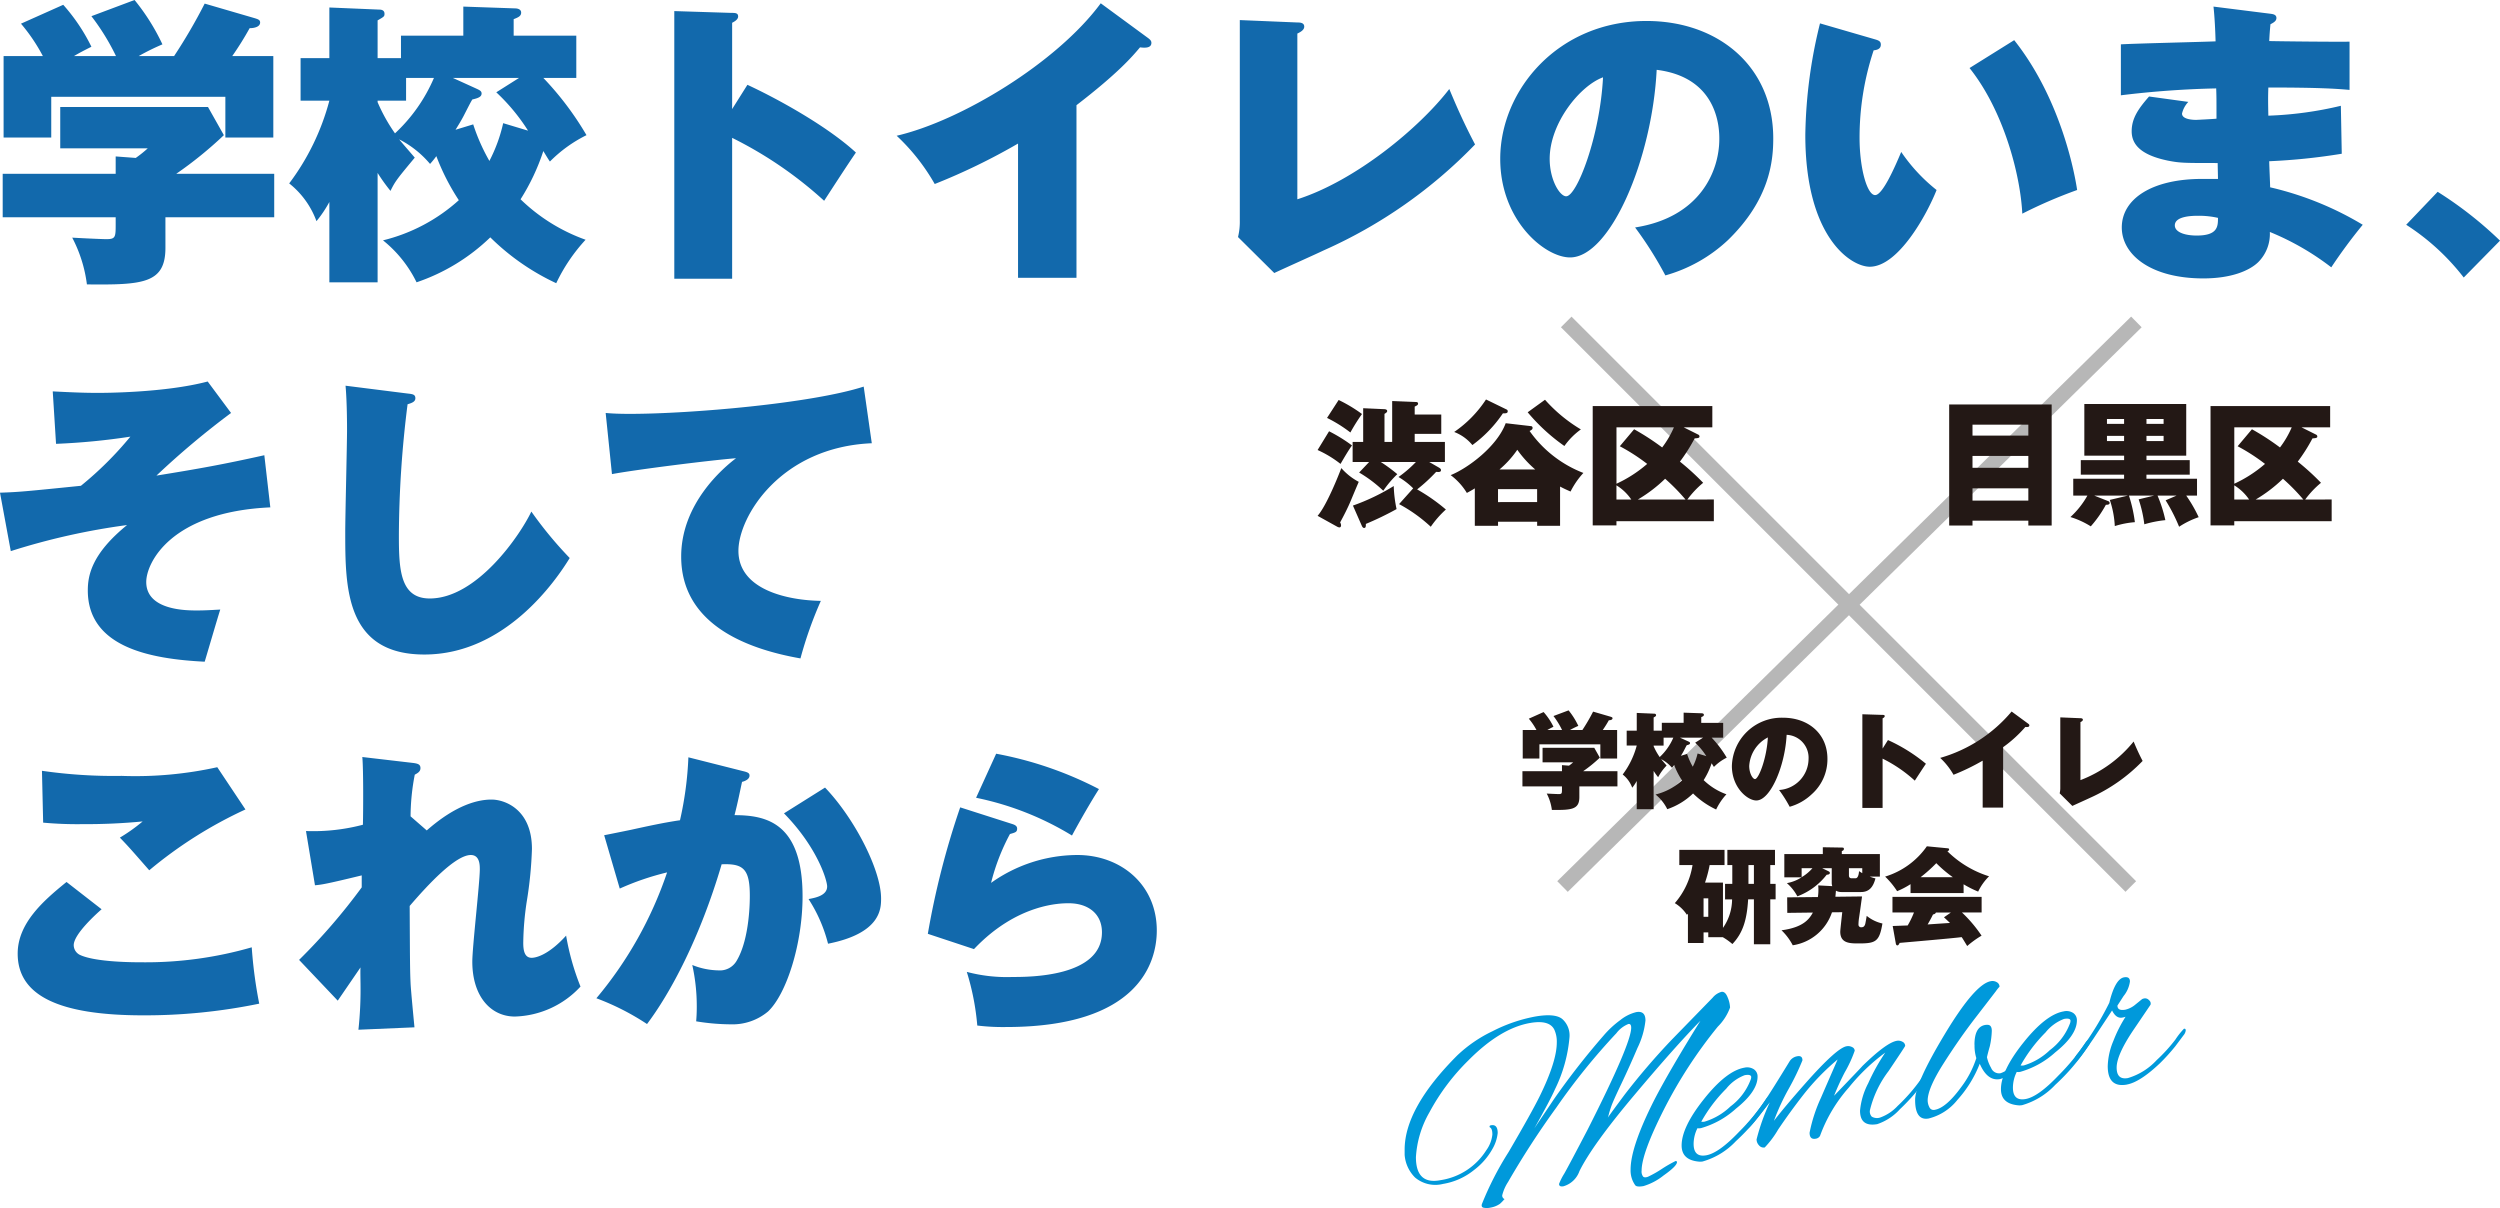
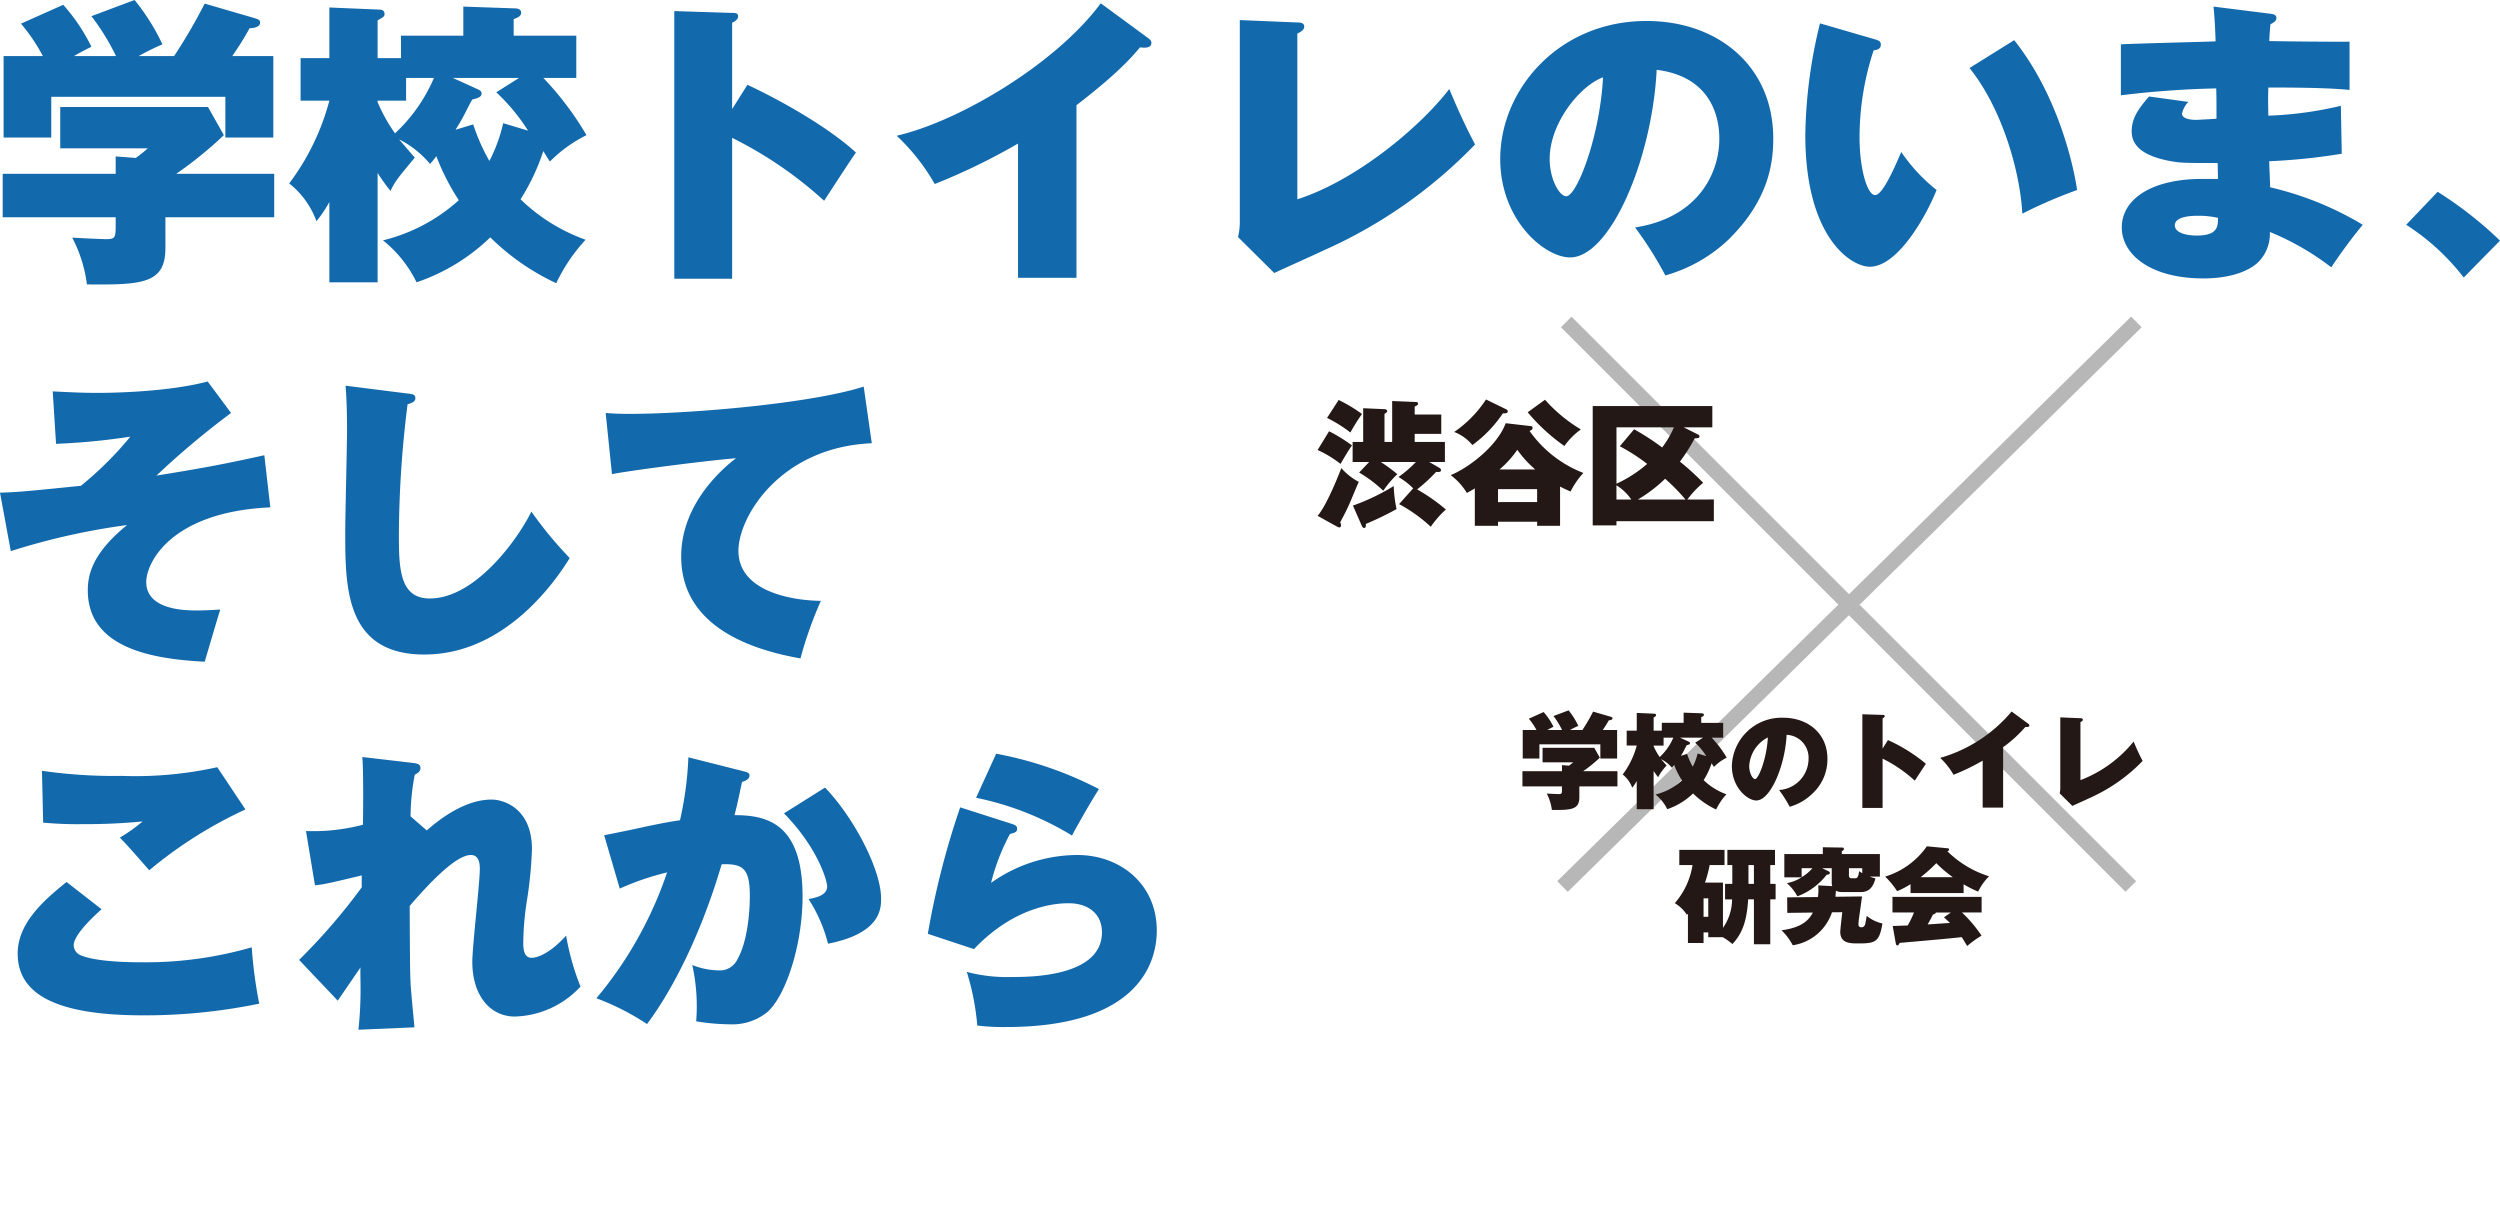
<svg xmlns="http://www.w3.org/2000/svg" width="333.681" height="161.234" viewBox="0 0 333.681 161.234">
  <defs>
    <clipPath id="a">
-       <rect width="104.253" height="30.808" transform="translate(0 0)" fill="none" />
-     </clipPath>
+       </clipPath>
  </defs>
  <g transform="translate(14401.48 14805.426)">
    <path d="M38.12-5.6v-5.8H25.04a52.565,52.565,0,0,0,6.36-5.16l-2.12-3.76H9.56v5.52H21.24a15.9,15.9,0,0,1-1.6,1.28l-2.68-.2v2.32H1.88v5.8H16.96v.84c0,1.8,0,2.08-1.24,2.08-.72,0-3.92-.16-4.56-.2a18.361,18.361,0,0,1,1.96,6.24c7.48.08,10.48-.12,10.48-4.88V-5.6ZM11.4-27.12c.68-.4,1.2-.68,2.32-1.24a24.7,24.7,0,0,0-3.76-5.6L4.32-31.44a23.629,23.629,0,0,1,2.92,4.32H2v10.88H8.36v-5.44H31.6v5.44H38V-27.12H32.52a41.343,41.343,0,0,0,2.32-3.72c.68,0,1.4-.2,1.4-.76,0-.36-.32-.44-.68-.56l-6.72-1.96a72.176,72.176,0,0,1-4.08,7H20.04a31.308,31.308,0,0,1,3.16-1.56,28.417,28.417,0,0,0-3.72-5.92l-5.76,2.16A30.2,30.2,0,0,1,17-27.12Zm40.52,15.6a23.857,23.857,0,0,0,1.72,2.4c.64-1.32.92-1.64,3.24-4.44-.68-.8-1.84-2.12-2.08-2.44a13.265,13.265,0,0,1,4.12,3.28,11.661,11.661,0,0,0,.84-1.04,29.879,29.879,0,0,0,3,5.88A23.38,23.38,0,0,1,52.64-2.52a16.368,16.368,0,0,1,4.48,5.6,26.257,26.257,0,0,0,9.84-6,31.314,31.314,0,0,0,8.8,6.12,23.176,23.176,0,0,1,3.92-5.8A24.079,24.079,0,0,1,71-8a28.589,28.589,0,0,0,3.04-6.44c.12.2.72,1.2.88,1.4a18.231,18.231,0,0,1,4.88-3.52,41.12,41.12,0,0,0-5.76-7.64h4.4v-5.64H70.08v-2.2c.6-.24,1-.4,1-.88s-.56-.56-.8-.56l-6.92-.24v3.88H55.04v3H51.92v-5.04c.84-.48.92-.52.92-.88,0-.52-.48-.56-.72-.56l-6.64-.28v6.76H41.64v5.68h3.84a31.9,31.9,0,0,1-5.36,11.04,11.424,11.424,0,0,1,3.64,5.04,15.711,15.711,0,0,0,1.72-2.56V3.08h6.44Zm16.76-6.64a20.583,20.583,0,0,1-1.84,5.04A25.817,25.817,0,0,1,64.68-18l-2.36.72c.32-.52.8-1.28,1.16-2,.76-1.48.84-1.64,1.08-2.04.68-.16,1.24-.32,1.24-.8,0-.32-.24-.44-.76-.68l-3.08-1.4H70.8l-3.04,1.92A25.9,25.9,0,0,1,72-17.16Zm-16.76-3h3.8V-24.2h3.72a21.777,21.777,0,0,1-5.2,7.4,22.7,22.7,0,0,1-2.32-4.16Zm47.32,1.12V-31.56c.32-.16.8-.44.8-.84,0-.48-.4-.48-.92-.48l-7.6-.24V2.6h7.72V-16.2a53.268,53.268,0,0,1,12.28,8.4c.96-1.48,3.16-4.88,4.24-6.44-3.6-3.32-9.92-6.92-14.48-9.04Zm45.96-.52c5.56-4.28,7.44-6.48,8.48-7.72.64.08,1.52.12,1.52-.6,0-.24-.12-.4-.44-.64l-6.32-4.64c-5.84,7.92-18.64,15.68-27.24,17.68a27.183,27.183,0,0,1,5.08,6.44,83.374,83.374,0,0,0,11.12-5.4V2.48h7.8ZM167-31.92v26.8a8.5,8.5,0,0,1-.24,2.16l4.84,4.8c.92-.44,5.56-2.52,6.64-3.04A64.306,64.306,0,0,0,198.4-15.32c-1.6-3.04-2.64-5.48-3.44-7.4-4,5.2-12.52,12.24-20.28,14.72V-30.12c.32-.16.92-.44.92-.92,0-.52-.52-.56-.92-.56ZM223.8,2.16a20.106,20.106,0,0,0,8.36-4.72c5.56-5.4,6.04-10.52,6.04-13.56,0-9.64-7.36-15.68-16.92-15.68-11.76,0-19.52,9.2-19.52,18.4,0,8.24,5.96,13.16,9.32,13.16,5.36,0,10.96-13.12,11.56-25.04C231-24.24,231-17.24,231-16.04c0,4.28-2.56,10.44-11.24,11.8A49.452,49.452,0,0,1,223.8,2.16Zm-8.32-26.44c-.4,7.84-3.48,15.88-4.92,15.88-.84,0-2.2-2.16-2.2-5C208.36-18.16,212.4-23.16,215.48-24.28Zm28.96-7.2a65.083,65.083,0,0,0-1.96,14.88c0,13.72,6.12,17.6,8.6,17.6,3.84,0,7.68-7.08,8.92-10.24a22.888,22.888,0,0,1-4.72-5.08c-.84,2-2.48,5.76-3.48,5.76-1.08,0-2.08-3.6-2.08-7.64a36.953,36.953,0,0,1,1.88-11.68c.32-.04.96-.12.96-.76,0-.36-.16-.52-.68-.68Zm19.96,5.96c4.6,5.76,6.8,14.36,7.04,19.44a63.325,63.325,0,0,1,7.32-3.16c-.24-1.64-1.96-11.88-8.4-20Zm32.56-8.2c.16,1.44.24,3.24.28,4.64-1.8.08-10.64.28-12.64.4v6.8a125.464,125.464,0,0,1,12.72-.92c.04,1.08.04,1.36.04,4.04-.28.04-2.64.16-2.72.16-.36,0-1.88-.04-1.88-.84A3.346,3.346,0,0,1,293.6-21l-5.24-.72c-1.44,1.64-2.32,2.92-2.32,4.64s1.16,3.16,4.84,3.92c1.64.32,2.16.32,6.64.32,0,.36.04,1.88.04,2.12h-2.12c-6.72,0-10.72,2.68-10.72,6.48,0,3.64,3.88,6.8,10.88,6.8,3.76,0,6.16-1.04,7.32-2.16a5.314,5.314,0,0,0,1.56-4.04,35.108,35.108,0,0,1,8.2,4.72,69.848,69.848,0,0,1,4.2-5.68,42.586,42.586,0,0,0-12.36-5c0-.52-.12-2.92-.12-3.48a81.223,81.223,0,0,0,9.68-1l-.12-6.4a48.563,48.563,0,0,1-9.68,1.32c-.04-2.12-.04-2.36,0-3.76,6.6,0,9.12.16,10.84.32v-6.44c-1.52.04-9.04-.04-10.72-.08.04-.88.08-1.36.16-2.24.36-.2.8-.4.8-.84,0-.48-.52-.52-.76-.56Zm.6,28.2c0,1.16-.04,2.36-2.84,2.36-1.56,0-2.92-.44-2.92-1.36,0-1.28,2.48-1.28,3.16-1.28A11.474,11.474,0,0,1,297.56-5.52Zm25.12.92a30.577,30.577,0,0,1,7.68,7.04l4.84-4.92A51.083,51.083,0,0,0,326.88-9ZM36.8,26.16c-5.56,1.24-8.72,1.8-14.4,2.72a110.626,110.626,0,0,1,9.96-8.36l-3.12-4.2c-5.72,1.52-14,1.52-14.64,1.52-1.52,0-2.96-.04-6.04-.2l.44,7a88.613,88.613,0,0,0,9.92-.96,46.312,46.312,0,0,1-6.6,6.56c-7.48.76-8.32.84-10.8.92l1.44,7.8a90.407,90.407,0,0,1,15.52-3.48c-4.68,3.8-5.24,6.68-5.24,8.72,0,7.6,8.36,9.16,15.6,9.52.08-.24,1.8-6.12,2.08-6.96-1.44.08-2.12.12-3.12.12-1.36,0-6.76,0-6.76-3.8,0-2.56,3.28-9.36,16.56-9.96Zm10.84-9.28c.2,2.16.2,5.48.2,5.88,0,1.96-.24,11.48-.24,13.64,0,7.36,0,16.36,10.56,16.36,10.76,0,17.52-9.8,19.4-12.88a52.152,52.152,0,0,1-5.12-6.2c-1.52,3.2-7.28,11.6-13.56,11.6-3.96,0-4.12-3.88-4.12-8.4a142.306,142.306,0,0,1,1.16-17.52c.52-.16,1.04-.32,1.04-.8,0-.52-.36-.56-1.08-.64ZM116.8,17c-6.92,2.24-23.08,3.64-31.24,3.64-1.36,0-2.32-.04-3.2-.12l.84,8.16c3.2-.6,13.04-1.84,16.56-2.12-1.64,1.24-7.32,6-7.32,13.12,0,9,8.64,12.32,15.92,13.6a52.824,52.824,0,0,1,2.72-7.68c-4.64-.08-11-1.56-11-6.68,0-4.56,5.6-13.84,17.8-14.36ZM30.52,67.8a50.571,50.571,0,0,1-12.76,1.16,66.988,66.988,0,0,1-10.64-.68l.16,6.92a50.056,50.056,0,0,0,5.28.2,78.84,78.84,0,0,0,8-.36,23.224,23.224,0,0,1-3.04,2.16c1.12,1.16,1.4,1.48,3.92,4.36a57.407,57.407,0,0,1,12.84-8.12ZM10.4,83.12c-3.12,2.52-6.52,5.52-6.52,9.56,0,5.64,5.56,8.24,16.76,8.24a75.377,75.377,0,0,0,15.48-1.56,60.011,60.011,0,0,1-1-7.52,50.982,50.982,0,0,1-14.56,2c-1.12,0-6.32,0-8.4-1a1.465,1.465,0,0,1-.8-1.28c0-1.48,3.04-4.2,3.72-4.8Zm45.92-8.76a29.754,29.754,0,0,1,.56-5.56c.36-.2.76-.4.76-.88,0-.52-.4-.6-.92-.68l-6.84-.8c.16,1.76.12,7.32.08,9.04a26.016,26.016,0,0,1-7.6.84l1.2,7.24c.84-.08,1.32-.12,6.24-1.32v1.6a80.214,80.214,0,0,1-8.36,9.68l5.16,5.44,3.04-4.44c-.04.32,0,1.92,0,2.28a50.1,50.1,0,0,1-.28,6.04l7.48-.32c-.08-.84-.48-4.96-.52-5.88-.08-1.84-.08-2.68-.12-10.32,2.44-2.84,6.12-6.8,8.16-6.8,1.2,0,1.2,1.36,1.2,1.92,0,1.76-1,10.36-1,12.32,0,4.6,2.44,7.32,5.68,7.32a12.376,12.376,0,0,0,8.76-4,33.519,33.519,0,0,1-1.92-6.8c-2.28,2.52-3.96,2.96-4.6,2.96-.96,0-1.12-1-1.12-2a39.523,39.523,0,0,1,.48-5.6,53.059,53.059,0,0,0,.68-6.92c0-5.28-3.6-6.6-5.4-6.6-1.68,0-4.64.6-8.64,4.12ZM93.4,66.48a45.684,45.684,0,0,1-1.12,8.4c-2.2.32-4.36.8-6.56,1.28-1.16.24-2.36.48-3.56.72L84.24,84a35.894,35.894,0,0,1,6.32-2.16,51.946,51.946,0,0,1-9.44,16.8,33.41,33.41,0,0,1,6.76,3.44c3.08-4.08,7.04-11.4,9.96-21.32,2.88-.12,3.76.6,3.76,4.2,0,.36.04,5.68-1.76,8.68a2.575,2.575,0,0,1-2.4,1.28,9.714,9.714,0,0,1-3.52-.72,25.444,25.444,0,0,1,.6,5.6c0,.84-.04,1.4-.08,1.92a29.344,29.344,0,0,0,4.6.4,7.384,7.384,0,0,0,5-1.72c2.48-2.36,4.6-9.08,4.6-15.36,0-9.76-4.76-10.84-9.08-10.84.44-1.72.68-2.96,1-4.44.32-.08,1-.32,1-.84,0-.32-.2-.44-.88-.6Zm12.76,7.48c4.44,4.52,5.76,8.92,5.76,9.76,0,1.24-1.64,1.52-2.48,1.68a20,20,0,0,1,2.6,5.96c7.08-1.4,7.08-4.72,7.08-6.04,0-3.84-3.6-10.76-7.48-14.8Zm25.64-2.08a39.806,39.806,0,0,1,12.8,5.04c1.12-2.08,2.6-4.64,3.6-6.2A49.173,49.173,0,0,0,134.48,66Zm-2.12,1.28a108.525,108.525,0,0,0-4.32,16.88l6.16,2.04c5.8-6.12,11.64-6.12,12.64-6.12,2.6,0,4.44,1.4,4.44,3.88,0,5.96-9.68,5.96-11.92,5.96a20.842,20.842,0,0,1-6.12-.68,33.539,33.539,0,0,1,1.4,7.16,28.338,28.338,0,0,0,3.84.2c17.64,0,20.12-8.56,20.12-12.88,0-6.16-4.84-10.08-10.6-10.08a19.925,19.925,0,0,0-11.52,3.72,28.045,28.045,0,0,1,2.52-6.52c.68-.2.96-.24.96-.72,0-.32-.24-.48-.6-.6Z" transform="translate(-14403 -14770.826)" fill="#1269ac" />
    <g transform="translate(-14192.93 -14762.457)" opacity="0.5">
      <path d="M-18078.137-14673.229l75.357,75.357" transform="translate(18078.633 14673.229)" fill="none" stroke="#707070" stroke-width="2" />
      <path d="M-18078.141-14597.892l76.6-75.357" transform="translate(18078.141 14673.249)" fill="none" stroke="#707070" stroke-width="2" />
    </g>
    <path d="M9.252-9.756V-13.5c.18-.108.36-.216.36-.378,0-.234-.324-.252-.432-.252l-2.772-.126v4.5H5v2.682H7.2L5.868-5.67A17.594,17.594,0,0,1,9.09-3.24a14.116,14.116,0,0,1,1.872-2.214,20.855,20.855,0,0,0-2.2-1.62h4.68a15.922,15.922,0,0,1-2.322,2,9.765,9.765,0,0,1,1.962,1.512L11.2-1.458a20.278,20.278,0,0,1,4.23,3.024,13.128,13.128,0,0,1,2.016-2.3A24.436,24.436,0,0,0,13.608-3.42a21.862,21.862,0,0,0,2.538-2.34c.288.018.648.072.648-.234,0-.162-.144-.252-.252-.324l-1.314-.756h2.088V-9.756H13.284v-1.08H16.83V-13.41H13.284v-1.062c.342-.162.45-.234.45-.4,0-.2-.2-.216-.342-.216l-3.114-.126v5.454ZM.324-8.676a14.592,14.592,0,0,1,3.06,1.854c.63-1.08,1.1-1.872,1.53-2.466a20.961,20.961,0,0,0-3.06-1.89Zm1.26-4.284A18.161,18.161,0,0,1,4.7-11.016a25.24,25.24,0,0,1,1.548-2.466,19.47,19.47,0,0,0-3.114-1.872Zm1.4,14.544a.754.754,0,0,0,.27.072c.072,0,.2-.072.2-.27A.735.735,0,0,0,3.33.99C3.816.09,4.3-.846,4.7-1.782c.918-2.2,1.026-2.43,1.116-2.646A8.125,8.125,0,0,1,3.492-6.264C3.132-5.328,1.548-1.3.324.108Zm3.258-.108c.054.108.144.252.288.252.252,0,.234-.27.234-.54a41.167,41.167,0,0,0,4.1-1.98,17.136,17.136,0,0,1-.378-3.078A28.252,28.252,0,0,1,5.04-1.26Zm18.162-3.2V-3.456h5.22v1.728Zm1.026-10.53c-1.152,3.1-5.022,5.994-7.344,6.93a8.4,8.4,0,0,1,2.16,2.376c.4-.216.7-.378,1.062-.612v5h3.1V.9h5.22v.54h3.06V-3.8c.5.27.864.432,1.4.666A10.738,10.738,0,0,1,35.8-5.616a15.7,15.7,0,0,1-7.182-5.6c.27-.144.4-.216.4-.414a.222.222,0,0,0-.216-.234Zm-.828,6.174a13.125,13.125,0,0,0,2.376-2.628,14.431,14.431,0,0,0,2.394,2.628Zm-1.8-9.342a15.616,15.616,0,0,1-4.248,4.338,5.834,5.834,0,0,1,2.43,1.746,16.885,16.885,0,0,0,4.068-4.23c.378,0,.648,0,.648-.27a.246.246,0,0,0-.162-.252Zm5.562,1.71a25.366,25.366,0,0,0,4.9,4.5,9.477,9.477,0,0,1,2.2-2.214,20.257,20.257,0,0,1-4.788-3.96ZM49.68-2.07A12.432,12.432,0,0,1,51.786-4.3a32.937,32.937,0,0,0-3.1-2.826,23.21,23.21,0,0,0,1.962-3.1c.378-.036.648-.036.648-.252a.271.271,0,0,0-.162-.252L49.194-11.7H53.01v-2.844H37.044V1.386h3.168V.828h13v-2.9Zm-6.606,0A19.164,19.164,0,0,0,46.71-4.842,26.334,26.334,0,0,1,49.428-2.07Zm-2.862,0V-3.96a6.474,6.474,0,0,1,1.98,1.89Zm.45-7.11a25.682,25.682,0,0,1,3.654,2.358,17.386,17.386,0,0,1-4.1,2.646V-11.7H47.88a12.7,12.7,0,0,1-1.566,2.682,33.364,33.364,0,0,0-3.744-2.43Z" transform="translate(-14225.941 -14736.685)" fill="#231815" />
-     <path d="M12.726.756V1.4H15.84V-14.76H2.16V1.4H5.274V.756ZM5.274-6.3V-7.884h7.452V-6.3Zm0,4.374V-3.564h7.452v1.638Zm0-8.676V-12.06h7.452V-10.6Zm20.232,5.76H18.72v2.25h1.89A11.4,11.4,0,0,1,18.342.27,11.217,11.217,0,0,1,21.06,1.512a15.347,15.347,0,0,0,2.016-2.88c.126,0,.5.018.5-.234a.258.258,0,0,0-.144-.234l-1.908-.756H26.01L23.6-2.016a12.825,12.825,0,0,1,.666,3.492A12.052,12.052,0,0,1,26.946.954a19.324,19.324,0,0,0-.792-3.546H29.52l-2.07.5a16.512,16.512,0,0,1,.756,3.33A15.09,15.09,0,0,1,31.014.684,17.756,17.756,0,0,0,29.97-2.592h2.538l-1.458.63a23.162,23.162,0,0,1,1.8,3.528A11.461,11.461,0,0,1,35.46.288,18.624,18.624,0,0,0,33.8-2.592h1.44v-2.25h-6.75v-.54h5.778V-7.326H28.494V-7.92H33.8v-6.894H20.2V-7.92h5.31v.594H19.728v1.944h5.778Zm2.988-7.974H30.78v.648H28.494Zm-2.988.648H23.22v-.648h2.286Zm2.988,1.6H30.78v.7H28.494Zm-2.988.7H23.22v-.7h2.286ZM49.68-2.07A12.432,12.432,0,0,1,51.786-4.3a32.937,32.937,0,0,0-3.1-2.826,23.21,23.21,0,0,0,1.962-3.1c.378-.036.648-.036.648-.252a.271.271,0,0,0-.162-.252L49.194-11.7H53.01v-2.844H37.044V1.386h3.168V.828h13v-2.9Zm-6.606,0A19.164,19.164,0,0,0,46.71-4.842,26.334,26.334,0,0,1,49.428-2.07Zm-2.862,0V-3.96a6.474,6.474,0,0,1,1.98,1.89Zm.45-7.11a25.682,25.682,0,0,1,3.654,2.358,17.386,17.386,0,0,1-4.1,2.646V-11.7H47.88a12.7,12.7,0,0,1-1.566,2.682,33.364,33.364,0,0,0-3.744-2.43Z" transform="translate(-14143.479 -14736.685)" fill="#231815" />
    <path d="M-28.658-1.96V-3.99h-4.578A18.4,18.4,0,0,0-31.01-5.8l-.742-1.316h-6.9V-5.18h4.088a5.564,5.564,0,0,1-.56.448l-.938-.07v.812h-5.278v2.03h5.278v.294c0,.63,0,.728-.434.728-.252,0-1.372-.056-1.6-.07a6.426,6.426,0,0,1,.686,2.184c2.618.028,3.668-.042,3.668-1.708V-1.96ZM-38.01-9.492c.238-.14.42-.238.812-.434a8.646,8.646,0,0,0-1.316-1.96L-40.488-11a8.27,8.27,0,0,1,1.022,1.512H-41.3v3.808h2.226v-1.9h8.134v1.9h2.24V-9.492h-1.918a14.47,14.47,0,0,0,.812-1.3c.238,0,.49-.07.49-.266,0-.126-.112-.154-.238-.2l-2.352-.686a25.262,25.262,0,0,1-1.428,2.45h-1.652a10.958,10.958,0,0,1,1.106-.546,9.946,9.946,0,0,0-1.3-2.072l-2.016.756A10.571,10.571,0,0,1-36.05-9.492Zm14.182,5.46a8.35,8.35,0,0,0,.6.84,6.663,6.663,0,0,1,1.134-1.554c-.238-.28-.644-.742-.728-.854a4.643,4.643,0,0,1,1.442,1.148,4.081,4.081,0,0,0,.294-.364,10.458,10.458,0,0,0,1.05,2.058A8.183,8.183,0,0,1-23.576-.882a5.729,5.729,0,0,1,1.568,1.96,9.19,9.19,0,0,0,3.444-2.1,10.96,10.96,0,0,0,3.08,2.142A8.111,8.111,0,0,1-14.112-.91,8.428,8.428,0,0,1-17.15-2.8a10.006,10.006,0,0,0,1.064-2.254c.042.07.252.42.308.49A6.381,6.381,0,0,1-14.07-5.8,14.392,14.392,0,0,0-16.086-8.47h1.54v-1.974h-2.926v-.77c.21-.084.35-.14.35-.308s-.2-.2-.28-.2l-2.422-.084v1.358h-2.912v1.05h-1.092v-1.764c.294-.168.322-.182.322-.308,0-.182-.168-.2-.252-.2l-2.324-.1v2.366h-1.344v1.988h1.344a11.165,11.165,0,0,1-1.876,3.864,4,4,0,0,1,1.274,1.764,5.5,5.5,0,0,0,.6-.9V1.078h2.254Zm5.866-2.324a7.2,7.2,0,0,1-.644,1.764A9.036,9.036,0,0,1-19.362-6.3l-.826.252c.112-.182.28-.448.406-.7.266-.518.294-.574.378-.714.238-.056.434-.112.434-.28,0-.112-.084-.154-.266-.238l-1.078-.49h3.094l-1.064.672A9.064,9.064,0,0,1-16.8-6.006Zm-5.866-1.05h1.33V-8.47h1.3a7.622,7.622,0,0,1-1.82,2.59,7.945,7.945,0,0,1-.812-1.456ZM-5.67.756A7.037,7.037,0,0,0-2.744-.9,6.228,6.228,0,0,0-.63-5.642c0-3.374-2.576-5.488-5.922-5.488a6.64,6.64,0,0,0-6.832,6.44c0,2.884,2.086,4.606,3.262,4.606,1.876,0,3.836-4.592,4.046-8.764A3.059,3.059,0,0,1-3.15-5.614a4.19,4.19,0,0,1-3.934,4.13A17.308,17.308,0,0,1-5.67.756ZM-8.582-8.5C-8.722-5.754-9.8-2.94-10.3-2.94c-.294,0-.77-.756-.77-1.75A4.593,4.593,0,0,1-8.582-8.5ZM6.734-7.014v-4.032c.112-.056.28-.154.28-.294,0-.168-.14-.168-.322-.168l-2.66-.084V.91h2.7V-5.67a18.644,18.644,0,0,1,4.3,2.94c.336-.518,1.106-1.708,1.484-2.254A22.372,22.372,0,0,0,7.448-8.148ZM22.82-7.2a16.972,16.972,0,0,0,2.968-2.7c.224.028.532.042.532-.21,0-.084-.042-.14-.154-.224l-2.212-1.624A19.438,19.438,0,0,1,14.42-5.768,9.514,9.514,0,0,1,16.2-3.514,29.181,29.181,0,0,0,20.09-5.4V.868h2.73Zm7.63-3.976v9.38a2.975,2.975,0,0,1-.084.756L32.06.644C32.382.49,34.006-.238,34.384-.42A22.507,22.507,0,0,0,41.44-5.362c-.56-1.064-.924-1.918-1.2-2.59a16.872,16.872,0,0,1-7.1,5.152v-7.742c.112-.056.322-.154.322-.322s-.182-.2-.322-.2ZM-16.968,10.874a16.789,16.789,0,0,0,.616-2.338h1.988V6.506H-20.4v2.03h1.764A10.127,10.127,0,0,1-21,13.618a5.021,5.021,0,0,1,1.61,1.554l.14-.126v3.892h2.086V17.524h.63v.644h1.946a8.385,8.385,0,0,1,1.274.91c1.386-1.47,1.932-3.178,2.1-5.964h.77v5.992H-8.26V13.114h.714V11.042H-8.26V8.536h.63V6.506h-6.356v2.03h.658v2.506h-.966v2.072h.938a6.732,6.732,0,0,1-1.218,3.808V10.874Zm6.524.168h-.728V8.536h.728Zm-6.09,1.932v2.464h-.63V12.974ZM1.288,7.066V6.674c.14-.056.28-.126.28-.294S1.456,6.2,1.288,6.2l-2.534-.042v.91H-6.384v3.108h2.3a5.354,5.354,0,0,1-1.96.77,6.178,6.178,0,0,1,1.4,1.764A8.888,8.888,0,0,0-.728,9.824c.168,0,.42-.042.42-.238,0-.126-.084-.168-.182-.224l-.84-.406H-.056v2.016a1.513,1.513,0,0,0,.07.378l-1.876-.1c.014.154.028.322.028.574a6.112,6.112,0,0,1-.07.98l-4.1.042.014,2.072,3.416-.042c-.49.9-1.316,1.988-4.186,2.366a7.645,7.645,0,0,1,1.5,2,6.558,6.558,0,0,0,5.236-4.4l1.372-.014c-.042.406-.266,2.38-.266,2.6,0,1.568,1.288,1.568,2.492,1.568,2.254,0,2.73-.252,3.136-2.66a5.073,5.073,0,0,1-2.1-1.022c-.014.14-.168,1.008-.2,1.106-.084.238-.182.42-.518.42a.349.349,0,0,1-.378-.392,6.569,6.569,0,0,1,.084-.924c.14-.938.28-2,.392-2.8l-3.556.042c.014-.182.042-.42.07-.812a1.443,1.443,0,0,0,.742.182h2.6c1.064,0,1.624-.63,1.932-1.82a5.2,5.2,0,0,1-.756-.238H6.37V7.066Zm2.73,1.89v.658c-.154-.084-.21-.126-.434-.266,0,.07-.042.952-.462.952H2.576c-.224,0-.336-.154-.336-.378V8.956Zm-8.092,0h1.442a5.862,5.862,0,0,1-1.442,1.2ZM17.542,11.1a13.932,13.932,0,0,0,1.946.98,7.165,7.165,0,0,1,1.456-2.044A13.755,13.755,0,0,1,15.386,6.7c.154-.07.224-.14.224-.252s-.084-.14-.224-.154L12.642,6.03A10.534,10.534,0,0,1,7.07,10.076a10.654,10.654,0,0,1,1.6,1.946,10.791,10.791,0,0,0,1.792-.938v1.19h7.084ZM11.8,10.16a19.627,19.627,0,0,0,2.1-1.876,16.836,16.836,0,0,0,2.212,1.876ZM8.5,19.022c.028.14.1.238.2.238s.2-.084.308-.336c1.428-.126,7.112-.616,8.274-.77.126.168.182.266.742,1.19a12.884,12.884,0,0,1,1.918-1.386,18.009,18.009,0,0,0-2.618-3.094H19.95V12.778H8.05v2.086h2.87a11.885,11.885,0,0,1-.84,1.736c-.21,0-1.918.07-2,.07Zm6.426-3.514c.462.434.616.574.8.756-.476.028-2.562.168-2.982.2.168-.294.476-.826.714-1.33.168-.042.322-.084.392-.266h2Z" transform="translate(-14156.938 -14698.5)" fill="#231815" />
    <g transform="translate(-14317 -14174)">
      <g transform="translate(103 -501)" clip-path="url(#a)">
-         <path d="M13.844,28.129a5.751,5.751,0,0,0-.817,1.828.49.49,0,0,0,.306.508,6.339,6.339,0,0,1-.612.634,3.081,3.081,0,0,1-1.225.5,2.187,2.187,0,0,1-.987.016q-.306-.1-.2-.473a42.072,42.072,0,0,1,3.572-6.961q3.095-5.3,4.15-7.447,2.277-4.645,2.278-7.171a3.851,3.851,0,0,0-.339-1.729q-.681-1.317-3.232-.868-3.979.7-8.231,4.994a28.768,28.768,0,0,0-5.2,6.933,13.573,13.573,0,0,0-1.8,5.981q0,3.578,3.061,3.108l.272-.047a8.744,8.744,0,0,0,6.055-3.979,4.341,4.341,0,0,0,.816-2.108q0-.807-.34-.957c-.023-.019-.034-.064-.034-.134s.068-.118.2-.141q.884-.156.884,1.037a5.309,5.309,0,0,1-.7,2.122,9.061,9.061,0,0,1-2.466,2.819,8.842,8.842,0,0,1-4.116,1.848,4.2,4.2,0,0,1-3.742-.847A4.758,4.758,0,0,1,0,23.871q0-5.542,7.007-12.563a18.162,18.162,0,0,1,4.744-3.256,20.8,20.8,0,0,1,5.63-1.94q2.686-.474,3.657.32a2.928,2.928,0,0,1,.969,2.406,19.475,19.475,0,0,1-1.939,6.97q-.612,1.406-2.756,5.221l2.62-3.9a99.792,99.792,0,0,1,6.6-8.458,12.962,12.962,0,0,1,2.262-2.1,5.489,5.489,0,0,1,2.125-1.059Q32.143,5.3,32.144,6.63a10.92,10.92,0,0,1-1.072,3.678q-1.072,2.522-2.16,4.8t-1.327,2.969c-.158.462-.272.826-.34,1.1a2.379,2.379,0,0,1-.136.444q.1-.192,2.244-3.078a92.29,92.29,0,0,1,6.327-7.376l5.443-5.59a2.325,2.325,0,0,1,1.156-.765q.51-.09.833.73A3.889,3.889,0,0,1,43.436,4.9,6.952,6.952,0,0,1,41.8,7.452a61.873,61.873,0,0,0-7.211,11.091q-2.959,5.853-2.959,8.132a1.1,1.1,0,0,0,.2.788c.135.128.351.136.645.026a14.407,14.407,0,0,0,1.854-1.046,16.934,16.934,0,0,1,1.854-1.063c.113.027.17.075.17.146q0,.526-1.787,1.787a7.918,7.918,0,0,1-2.687,1.421q-.9.159-1.106-.121a3.377,3.377,0,0,1-.612-2.1q0-3.016,3.129-9.214,2.007-3.9,6.191-10.631-3.266,3.312-8.843,9.942T23.333,26.736a3.213,3.213,0,0,1-2.142,2.026q-.579.1-.578-.319a7.873,7.873,0,0,1,.7-1.386q.7-1.244,3.079-5.8Q30.237,9.737,30.239,7.6c0-.373-.125-.54-.375-.5a3.78,3.78,0,0,0-1.6,1.228,86.548,86.548,0,0,0-8.027,9.939,114.3,114.3,0,0,0-6.4,9.86" transform="translate(0 -0.85)" fill="#0099db" />
        <path d="M55.96,29.844a2.014,2.014,0,0,1-.68.015Q53.1,29.611,53.1,27.717q0-2.455,2.993-6.209t5.374-4.174a1.64,1.64,0,0,1,1.276.213,1.141,1.141,0,0,1,.493.984q0,1.965-2.873,4.259A11.719,11.719,0,0,1,55.687,25.4a1.389,1.389,0,0,1-.476.013A4.7,4.7,0,0,0,54.7,27.5q0,1.825,1.684,1.527t4.37-3.121a28.628,28.628,0,0,0,3.538-4.27c.2-.317.379-.488.528-.515s.221.031.221.172a1.439,1.439,0,0,1-.272.644,27.527,27.527,0,0,1-4.422,5.2,9.734,9.734,0,0,1-4.387,2.7m6.428-11.235q0-.42-.867-.268a5.768,5.768,0,0,0-2.465,1.8,19.979,19.979,0,0,0-3.334,4.41,1.288,1.288,0,0,0,.443-.008,8.531,8.531,0,0,0,3.452-2.029,7.948,7.948,0,0,0,2.7-3.58.969.969,0,0,0,.068-.329" transform="translate(-16.129 -5.253)" fill="#0099db" />
        <path d="M82.979,23.309q-2.313.408-2.312-1.8a9.791,9.791,0,0,1,1.088-3.646,26.69,26.69,0,0,1,2.28-4.1,25.952,25.952,0,0,0-4.864,4.664,20.005,20.005,0,0,0-3.843,6.447.769.769,0,0,1-.579.383q-.817.144-.816-.8a20.512,20.512,0,0,1,1.53-4.689q.374-.871,2.211-5.088a31.736,31.736,0,0,0-4.508,4.635q-1.854,2.377-3.435,4.726a12.534,12.534,0,0,1-1.787,2.385.79.79,0,0,1-.764-.286,1.163,1.163,0,0,1-.324-.785A27.518,27.518,0,0,1,68.625,20.4l-2.041,2.57q-.748.9-.935.936c-.125.022-.187-.042-.187-.194a.962.962,0,0,1,.272-.557,36.8,36.8,0,0,0,2.245-2.991q.986-1.472,3.265-5.2A1.507,1.507,0,0,1,72.3,14.25q.68-.12.68.546a32.376,32.376,0,0,1-1.8,3.738,30.359,30.359,0,0,0-2.007,4.334q1.4-1.824,4.184-4.981,4.184-4.735,5.51-4.97a1.126,1.126,0,0,1,.748.113.551.551,0,0,1,.34.485A16.666,16.666,0,0,1,78.625,16.4,33.917,33.917,0,0,0,77.2,19.524q3.776-3.927,3.776-3.963,3.2-3.123,4.592-3.369a1.123,1.123,0,0,1,.765.127.611.611,0,0,1,.357.551q0,.07-2.211,3.354a14.01,14.01,0,0,0-2.482,5.19.994.994,0,0,0,.237.9,1.365,1.365,0,0,0,1.106.121,5.88,5.88,0,0,0,2.347-1.553,23.7,23.7,0,0,0,3.146-3.624q.612-.808.833-.848c.147-.026.221.019.221.136a1.079,1.079,0,0,1-.306.616,26.714,26.714,0,0,1-3.589,4.156,7.161,7.161,0,0,1-3.01,1.987" transform="translate(-19.883 -3.697)" fill="#0099db" />
-         <path d="M105.776,9.235q0-2.384,1.429-2.636a1.5,1.5,0,0,1,.306-.019q.579,0,.579.81a10.451,10.451,0,0,1-.272,2.082q-.273.961-.374,1.434A4.972,4.972,0,0,0,108,12.332a1.137,1.137,0,0,0,1.258.708,3.339,3.339,0,0,0,1.786-1.438.7.7,0,0,1,.391-.314c.125-.022.192.042.2.192a1.258,1.258,0,0,1-.255.659,3.672,3.672,0,0,1-2.211,1.687q-1.667.293-2.688-2.051A15.737,15.737,0,0,1,103.5,16.6a7.075,7.075,0,0,1-3.844,2.485q-1.8.317-1.8-2.489,0-2.209,4-8.841t6.106-7a1.113,1.113,0,0,1,.8.14.677.677,0,0,1,.358.6,5.022,5.022,0,0,0-.494.613q-.494.648-2.687,3.489t-4.3,6.16q-2.109,3.319-2.108,4.932a2,2,0,0,0,.221.873.619.619,0,0,0,.732.362q1.5-.263,3.5-3a13.042,13.042,0,0,0,2.041-3.9,5.589,5.589,0,0,1-.238-1.782" transform="translate(-29.72 -0.221)" fill="#0099db" />
        <path d="M117.17,19.051a2,2,0,0,1-.68.014q-2.177-.246-2.177-2.141,0-2.455,2.993-6.209t5.374-4.174a1.64,1.64,0,0,1,1.276.213,1.141,1.141,0,0,1,.493.983q0,1.965-2.874,4.26a11.717,11.717,0,0,1-4.678,2.613,1.393,1.393,0,0,1-.476.013,4.7,4.7,0,0,0-.51,2.089q0,1.825,1.684,1.528t4.37-3.121a28.627,28.627,0,0,0,3.538-4.27q.307-.476.527-.515t.221.172a1.437,1.437,0,0,1-.272.643,27.535,27.535,0,0,1-4.422,5.2,9.744,9.744,0,0,1-4.387,2.7M123.6,7.816q0-.42-.867-.268a5.772,5.772,0,0,0-2.466,1.8,20.016,20.016,0,0,0-3.333,4.411,1.3,1.3,0,0,0,.442-.008,8.535,8.535,0,0,0,3.452-2.029,7.952,7.952,0,0,0,2.7-3.58.979.979,0,0,0,.068-.328" transform="translate(-34.721 -1.975)" fill="#0099db" />
        <path d="M135.345,14.336q-2.551.45-2.551-2.461a9.257,9.257,0,0,1,.748-3.359,17.951,17.951,0,0,1,1.633-3.233,2.649,2.649,0,0,1-.443.112q-.817.145-1.36-.952l-2.517,3.811q-2.11,3.073-2.449,3.133c-.113.019-.17-.018-.17-.111a2.351,2.351,0,0,1,.579-1.119A41.91,41.91,0,0,0,133,3.421q.781-3.188,1.973-3.4c.521-.093.783.1.783.563a3.9,3.9,0,0,1-.851,1.938l-.817,1.267c0,.492.352.675,1.055.551a3.218,3.218,0,0,0,1.361-.7l.884-.718a1.09,1.09,0,0,1,.34-.095.686.686,0,0,1,.579.249.557.557,0,0,1,.2.6l-2.347,3.465q-2.178,3.26-2.177,4.926t1.5,1.4a8.534,8.534,0,0,0,3.844-2.4,21.726,21.726,0,0,0,2.482-2.718,9.94,9.94,0,0,1,1.156-1.466c.159-.028.239.046.239.221a1.223,1.223,0,0,1-.306.667l-1.089,1.455a26.439,26.439,0,0,1-2.04,2.255q-2.688,2.543-4.422,2.848" transform="translate(-38.949 0)" fill="#0099db" />
      </g>
    </g>
  </g>
</svg>